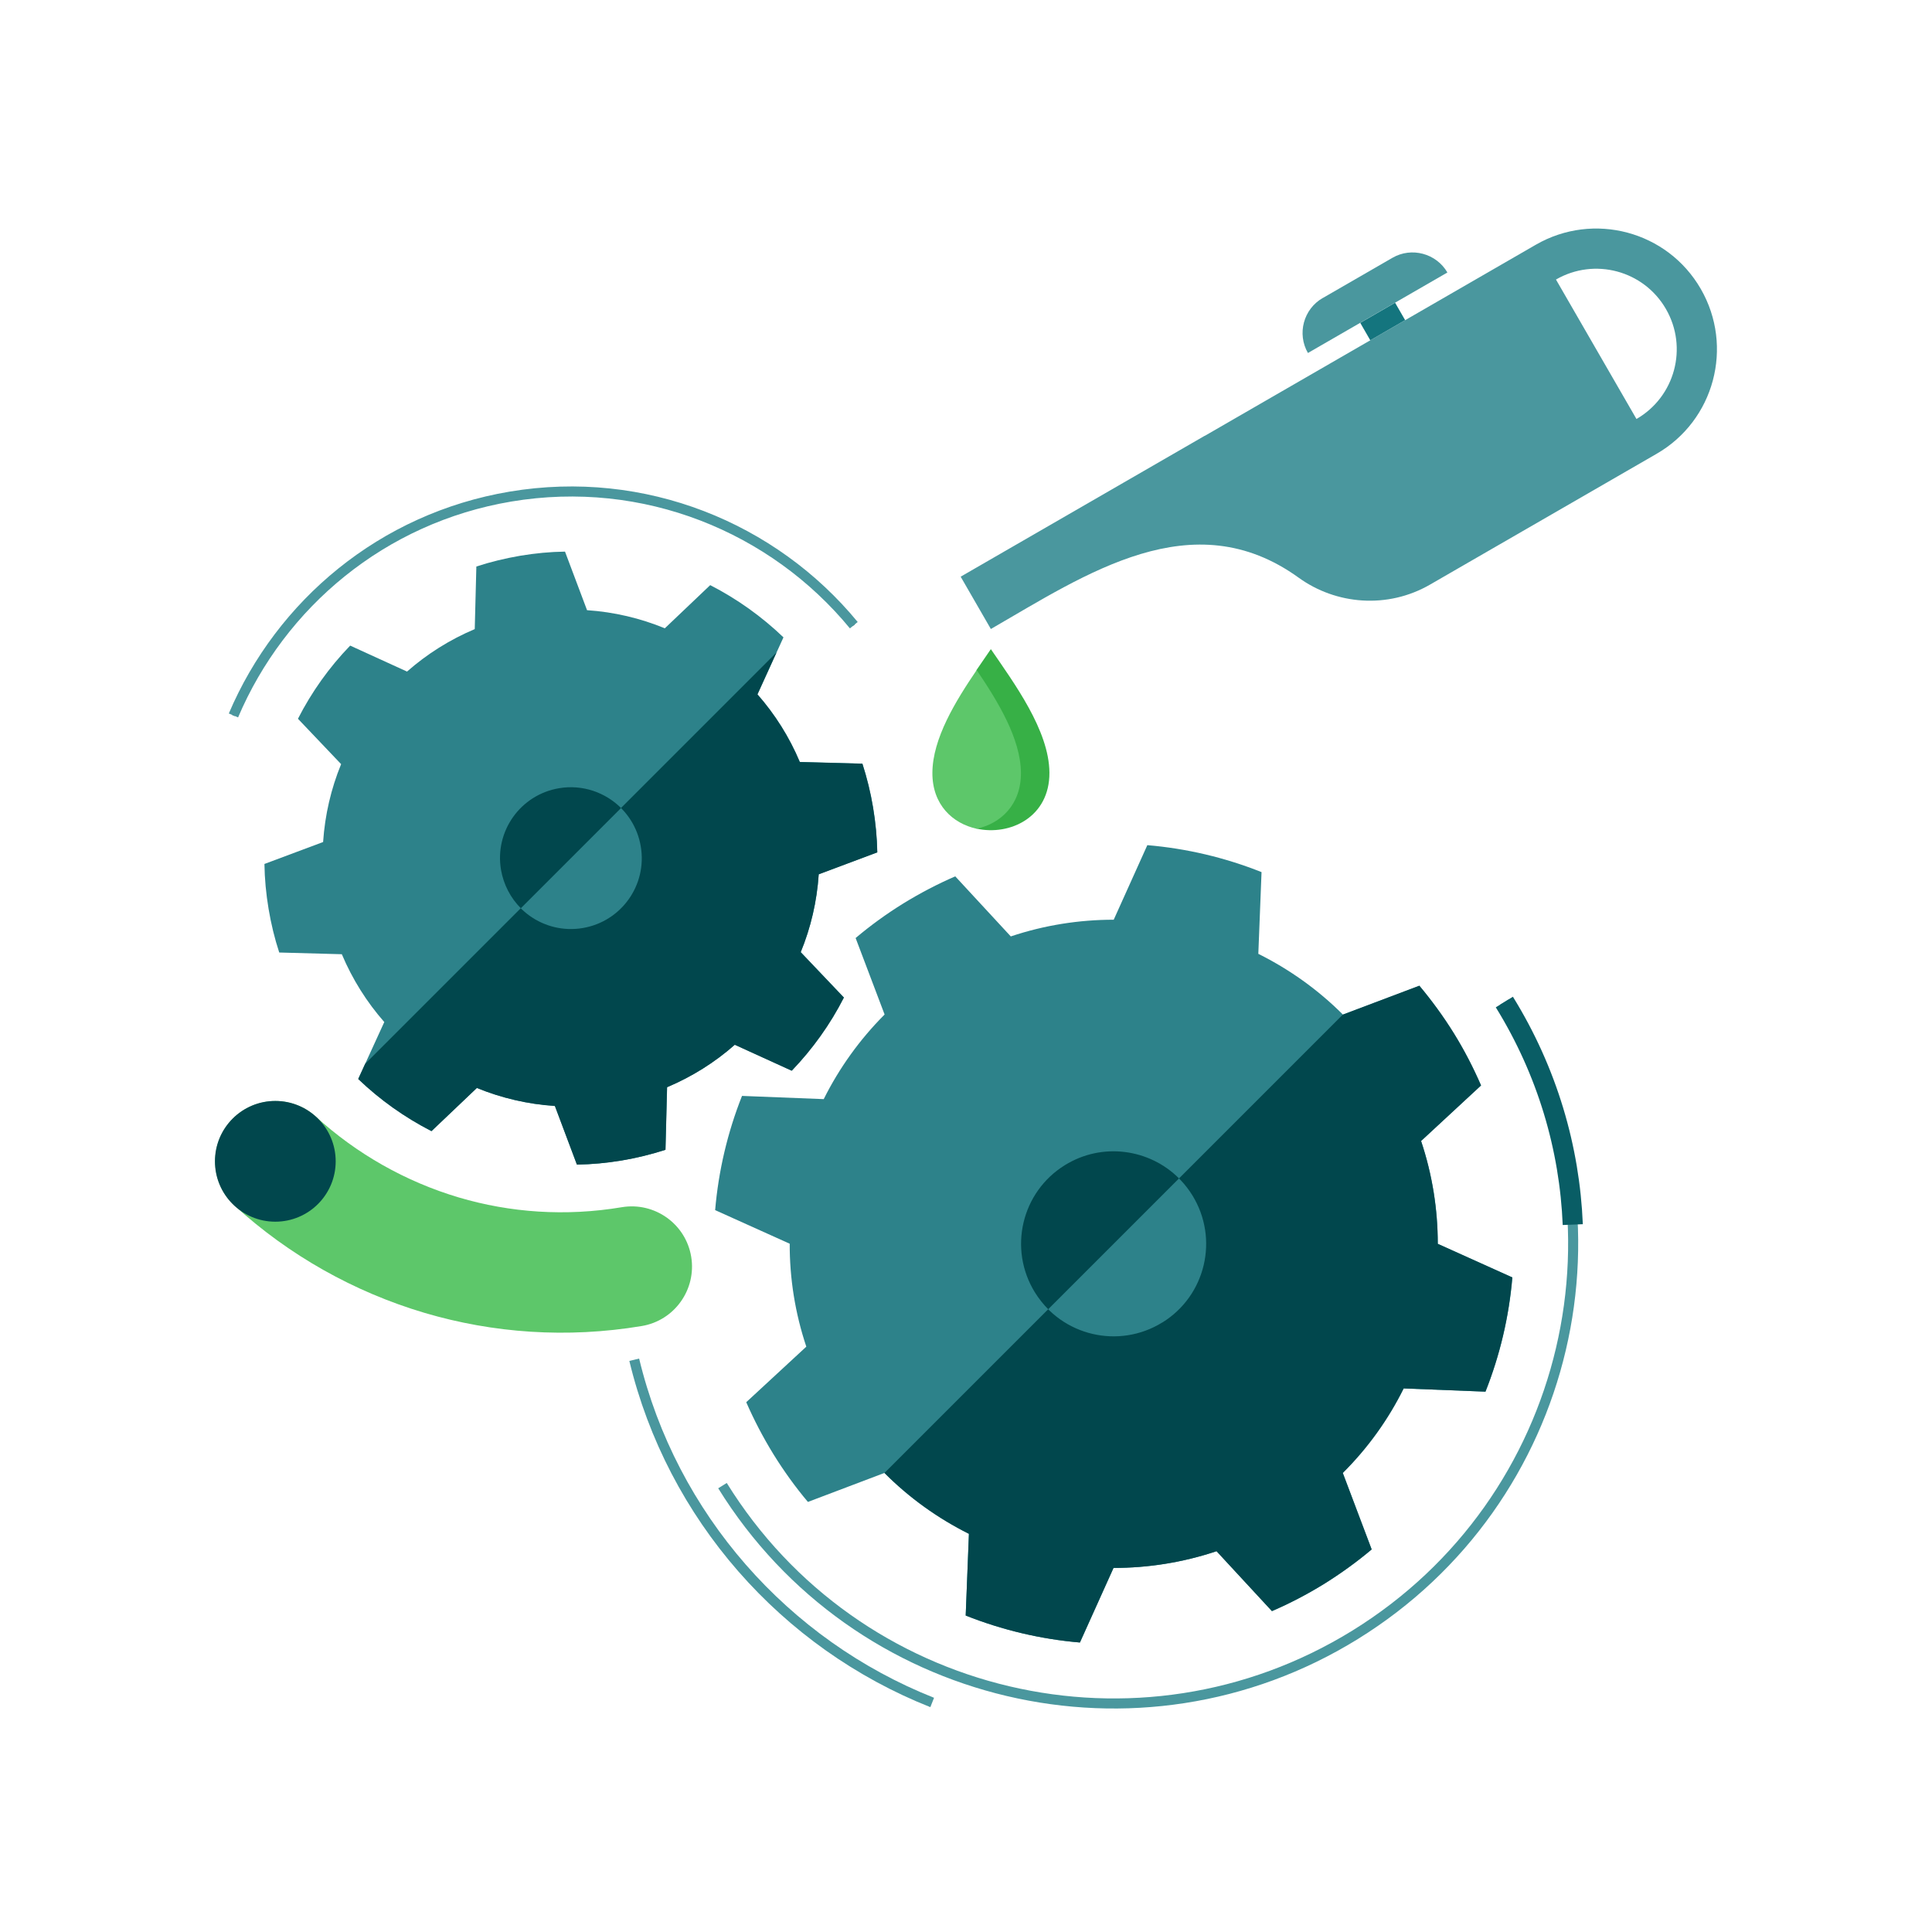
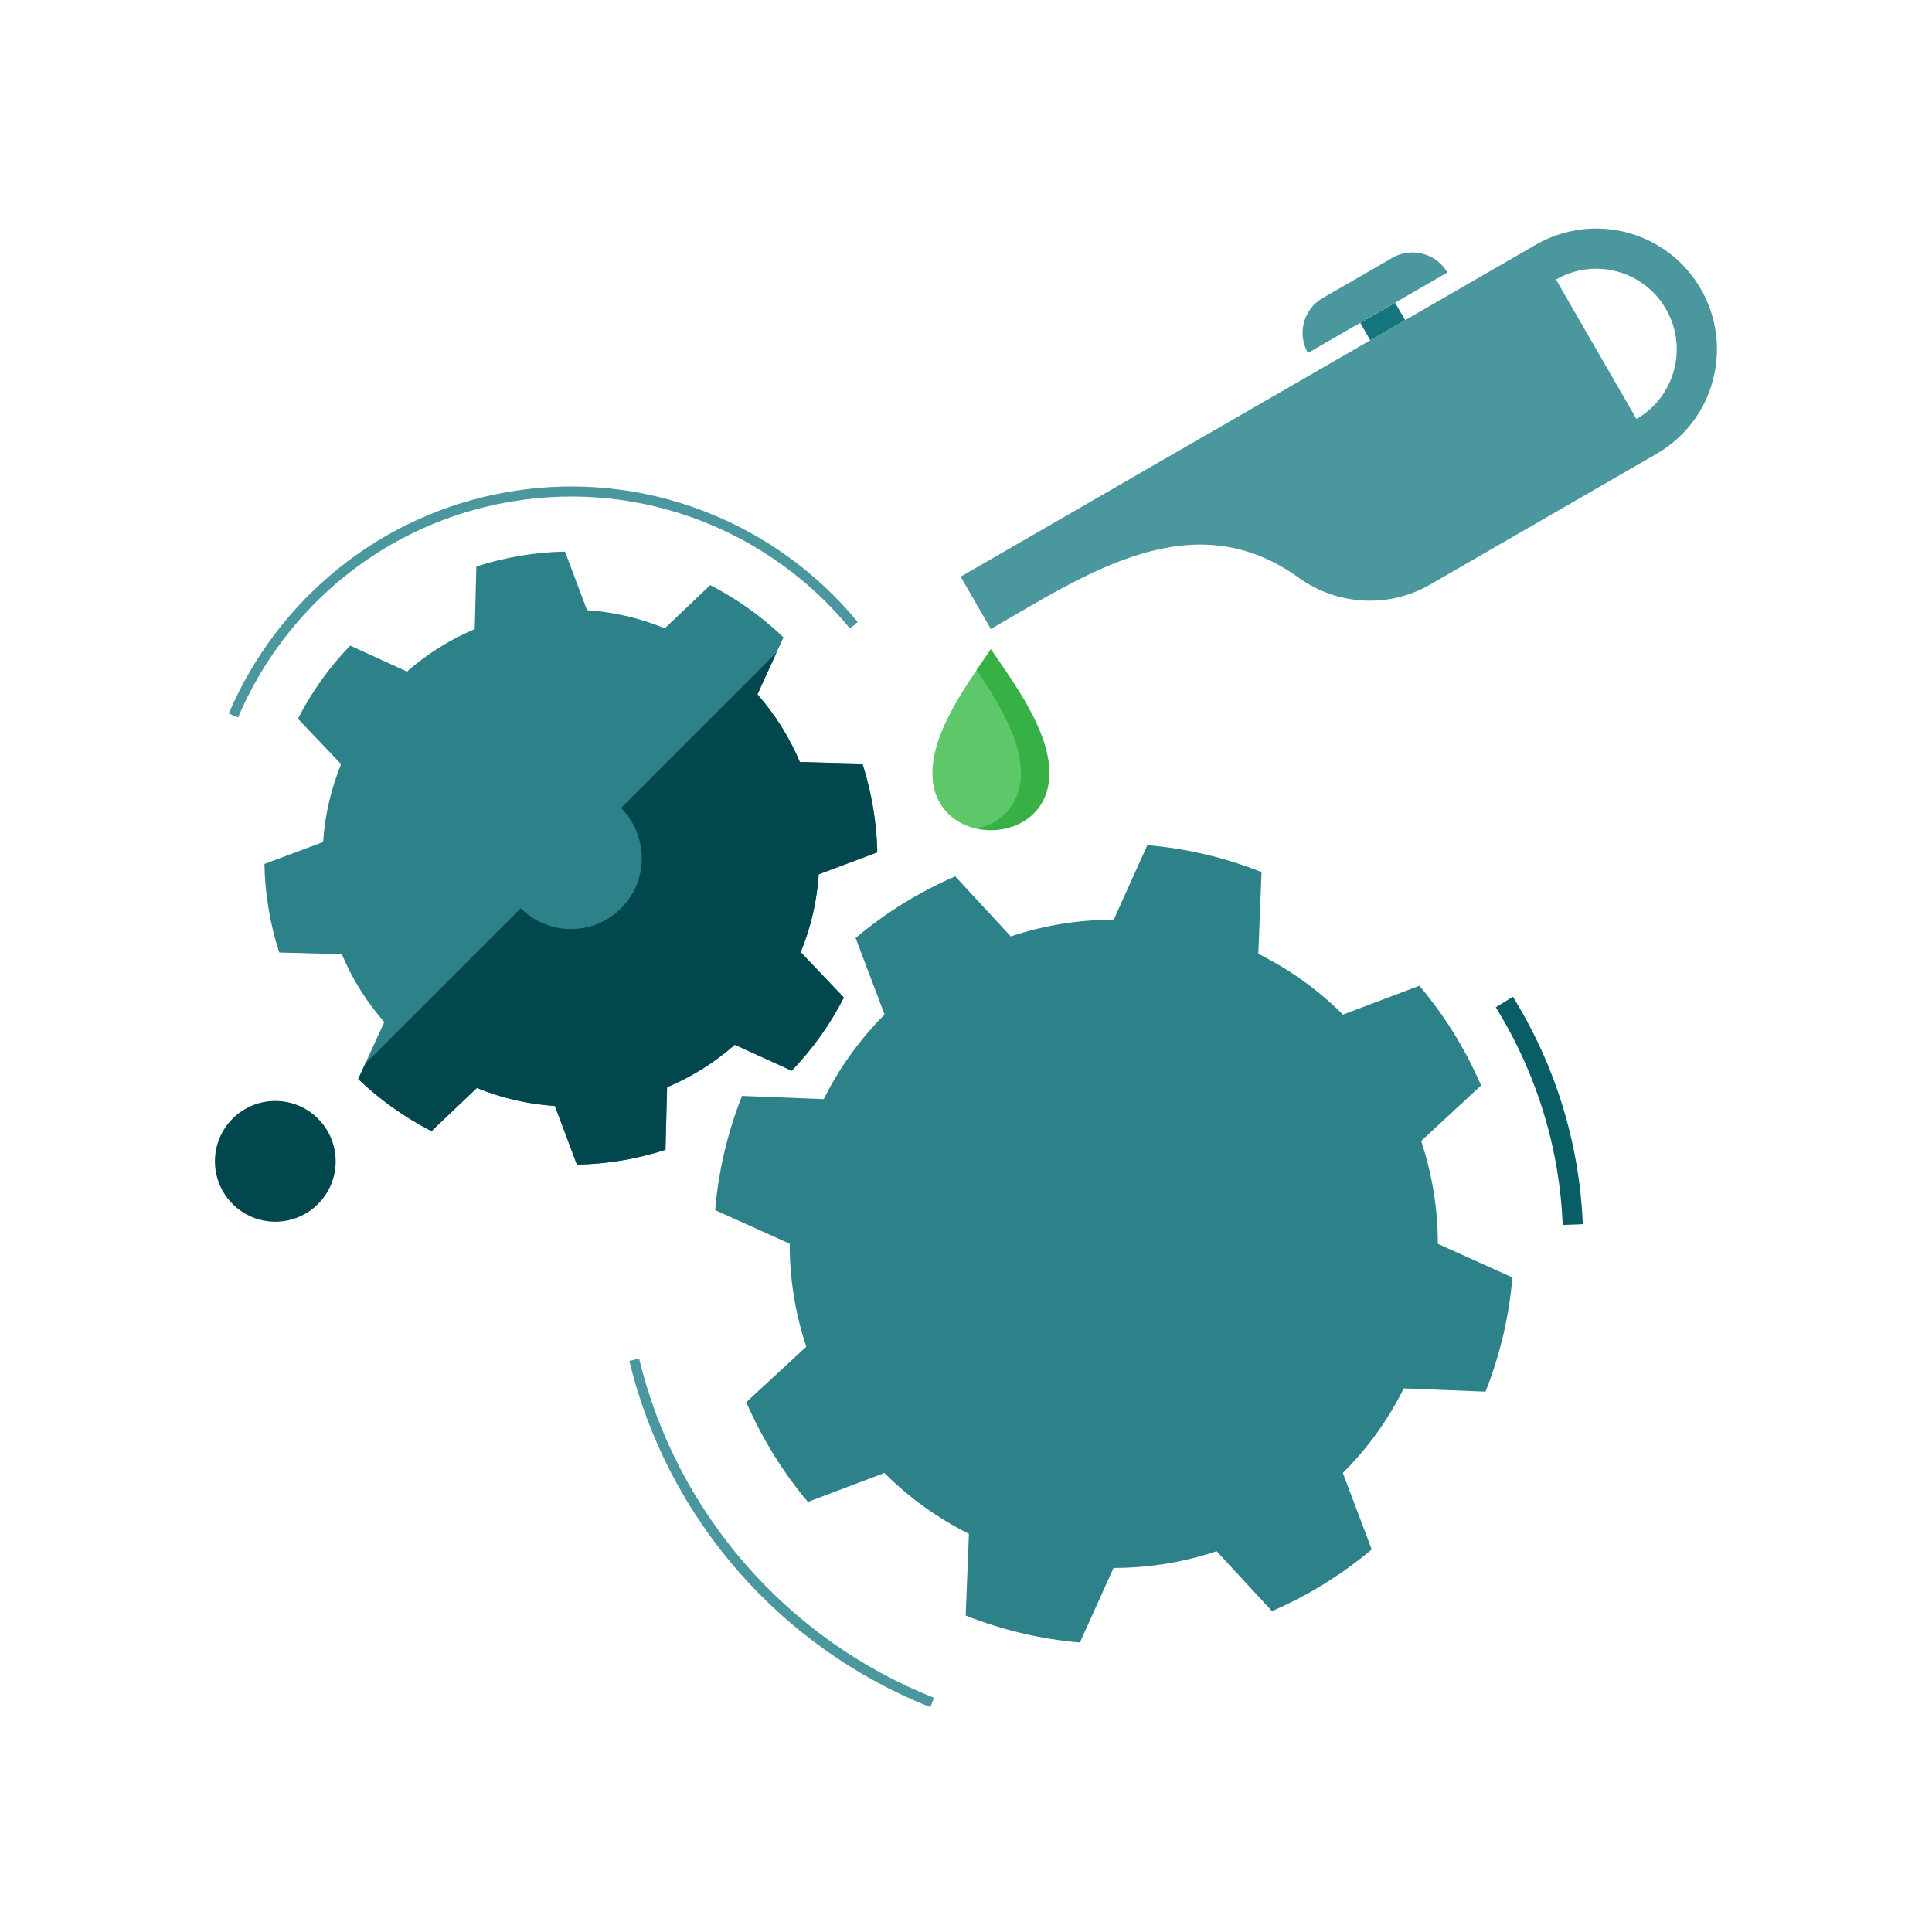
<svg xmlns="http://www.w3.org/2000/svg" xml:space="preserve" width="192px" height="192px" version="1.1" style="shape-rendering:geometricPrecision; text-rendering:geometricPrecision; image-rendering:optimizeQuality; fill-rule:evenodd; clip-rule:evenodd" viewBox="0 0 19200 19200">
  <defs>
    <style type="text/css">
   
    .str1 {stroke:#01474D;stroke-width:28.8}
    .str0 {stroke:#4A979E;stroke-width:100.006}
    .str2 {stroke:#095D65;stroke-width:200.013}
    .fil2 {fill:none}
    .fil1 {fill:#01474D}
    .fil5 {fill:#14757E}
    .fil0 {fill:#2D828A}
    .fil4 {fill:#4A979E}
    .fil6 {fill:#37B046;fill-rule:nonzero}
    .fil3 {fill:#5DC76A;fill-rule:nonzero}
   
  </style>
  </defs>
  <g id="Vrstva_x0020_1">
    <g id="_631342496">
      <path class="fil0" d="M12089 15416c-335,112 -680,166 -1023,166l-334 741c-389,-33 -772,-124 -1135,-268l32 -812c-306,-153 -591,-355 -840,-605l-760 288c-124,-147 -238,-305 -342,-473 -104,-169 -194,-342 -271,-518l597 -552c-112,-335 -166,-680 -165,-1023l-741 -334c33,-389 123,-772 267,-1135l812 32c153,-307 356,-591 605,-841l-288 -760c147,-124 305,-239 473,-343 169,-104 342,-194 517,-270l552 597c334,-112 680,-166 1023,-166l334 -741c389,33 772,123 1135,268l-32 812c307,153 592,355 841,604l760 -287c123,147 238,304 343,473 104,168 193,341 270,518l-596 552c112,334 166,680 166,1022l741 334c-33,389 -123,772 -267,1135l-813 -32c-152,307 -355,591 -605,840l287 760c-147,124 -305,238 -473,343 -169,104 -342,194 -518,270l-551 -596z" />
-       <path class="fil1" d="M12089 15416c-335,112 -680,166 -1023,166l-334 741c-389,-33 -772,-124 -1135,-268l32 -812c-306,-153 -590,-355 -839,-605l4555 -4555 0 0 760 -287c123,147 238,304 343,473 104,168 193,341 270,518l-596 552c112,334 166,680 166,1022l741 334c-33,389 -123,772 -267,1135l-813 -32c-152,307 -355,591 -605,840l287 760c-147,124 -305,238 -473,343 -169,104 -342,194 -518,270l-551 -596z" />
      <path class="fil0" d="M11550 13143c-432,267 -998,133 -1265,-298 -267,-432 -133,-998 299,-1265 431,-267 998,-133 1265,298 267,432 134,998 -298,1265z" />
      <path class="fil0" d="M5513 10991c-269,-18 -530,-79 -774,-179l-451 429c-267,-137 -512,-311 -728,-518l259 -566c-174,-198 -317,-425 -422,-674l-622 -17c-46,-140 -81,-285 -106,-434 -25,-150 -39,-299 -41,-446l583 -218c18,-269 79,-530 179,-774l-429 -451c136,-266 310,-511 519,-727l565 258c198,-174 424,-317 673,-422l16 -622c140,-46 286,-81 436,-107 150,-25 298,-39 445,-41l219 582c269,18 530,80 773,180l451 -429c267,137 511,311 728,519l-258 566c173,197 317,424 421,672l622 17c45,139 81,285 106,435 25,149 39,298 42,446l-582 218c-18,270 -79,531 -179,774l429 451c-136,267 -311,511 -518,727l-566 -258c-197,174 -424,317 -673,422l-16 622c-140,45 -285,81 -434,106 -150,25 -299,39 -446,41l-219 -583z" />
      <path class="fil1" d="M5513 10991c-269,-18 -530,-79 -774,-179l-451 429c-267,-137 -512,-311 -728,-518l69 -151 4088 -4088 -190 417c173,197 317,424 421,672l622 17c45,139 81,285 106,435 25,149 39,298 42,446l-582 218c-18,270 -79,531 -179,774l429 451c-136,267 -311,511 -518,727l-566 -258c-197,174 -424,317 -673,422l-16 622c-140,45 -285,81 -434,106 -150,25 -299,39 -446,41l-219 -583z" />
      <path class="fil0" d="M5790 9223c-384,64 -747,-195 -812,-578 -64,-384 195,-747 579,-812 383,-64 747,195 811,579 65,384 -194,747 -578,811z" />
-       <path class="fil2 str0" d="M14950 9958c1327,2146 665,4960 -1482,6288 -2146,1327 -4961,661 -6288,-1482" />
      <path class="fil2 str1" d="M2320 7110c471,-1108 1480,-1961 2753,-2175 1329,-223 2612,306 3412,1278" />
-       <path class="fil3" d="M6180 11997c326,-54 635,166 689,492 54,326 -166,635 -492,689 -744,124 -1477,70 -2155,-130 -706,-209 -1352,-575 -1888,-1064 -245,-223 -262,-601 -40,-846 223,-245 601,-262 846,-40 405,369 891,645 1419,802 510,151 1061,191 1621,97z" />
-       <path class="fil1" d="M11717 11711l-1300 1300c-49,-49 -93,-105 -132,-167 -267,-432 -134,-998 298,-1265 370,-229 839,-163 1134,132z" />
-       <path class="fil1" d="M6172 8030l-996 996c-100,-100 -171,-232 -197,-382 -65,-384 194,-747 578,-811 233,-39 459,42 615,197z" />
      <circle class="fil1" cx="2736" cy="11541" r="600" />
      <path class="fil2 str0" d="M6303 13513c375,1558 1495,2825 2961,3406" />
      <path class="fil2 str0" d="M2320 7110c471,-1108 1480,-1961 2753,-2175 1329,-223 2612,306 3412,1278" />
      <g>
-         <path class="fil4" d="M11972 4332l3291 -1900c574,-331 1308,-135 1639,439 331,574 135,1308 -439,1639l-2252 1300c-421,243 -933,200 -1305,-69 -1054,-761 -2113,-36 -3059,510l-300 -520 2425 -1400zm3491 -1554l800 1386c383,-221 514,-710 293,-1093 -221,-383 -710,-514 -1093,-293z" />
+         <path class="fil4" d="M11972 4332l3291 -1900c574,-331 1308,-135 1639,439 331,574 135,1308 -439,1639l-2252 1300c-421,243 -933,200 -1305,-69 -1054,-761 -2113,-36 -3059,510l-300 -520 2425 -1400zm3491 -1554l800 1386c383,-221 514,-710 293,-1093 -221,-383 -710,-514 -1093,-293" />
        <rect class="fil5" transform="matrix(0.962 -0.556 0.208 0.361 13517.9 3208.43)" width="360" height="480" />
        <path class="fil4" d="M13145 2962l693 -400c190,-110 436,-44 546,146l0 0 -1386 800 0 0c-110,-191 -44,-436 146,-546z" />
      </g>
      <path class="fil6" d="M9705 6658c50,-73 98,-142 142,-207 231,338 579,807 582,1227 3,444 -393,630 -724,557l0 -1578z" />
      <path class="fil3" d="M9266 7679c2,-340 230,-711 440,-1020 209,309 437,680 440,1020 2,319 -202,505 -440,557 -238,-52 -442,-238 -440,-557z" />
      <path class="fil2 str2" d="M14950 9958c428,692 649,1454 680,2212" />
    </g>
  </g>
</svg>